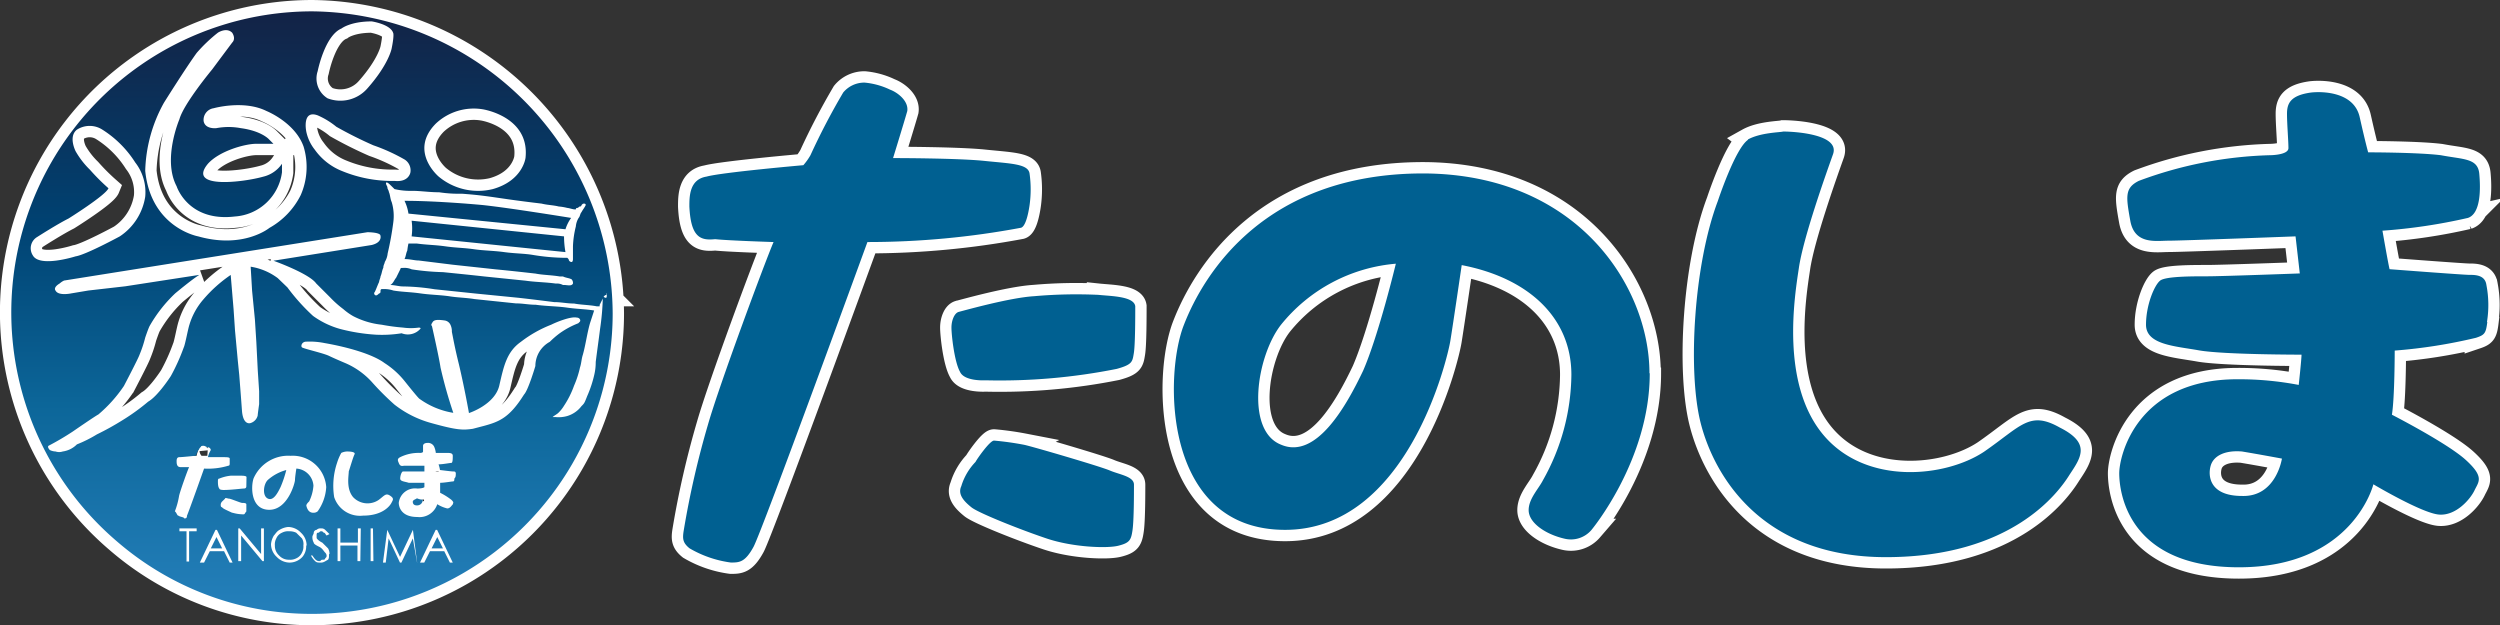
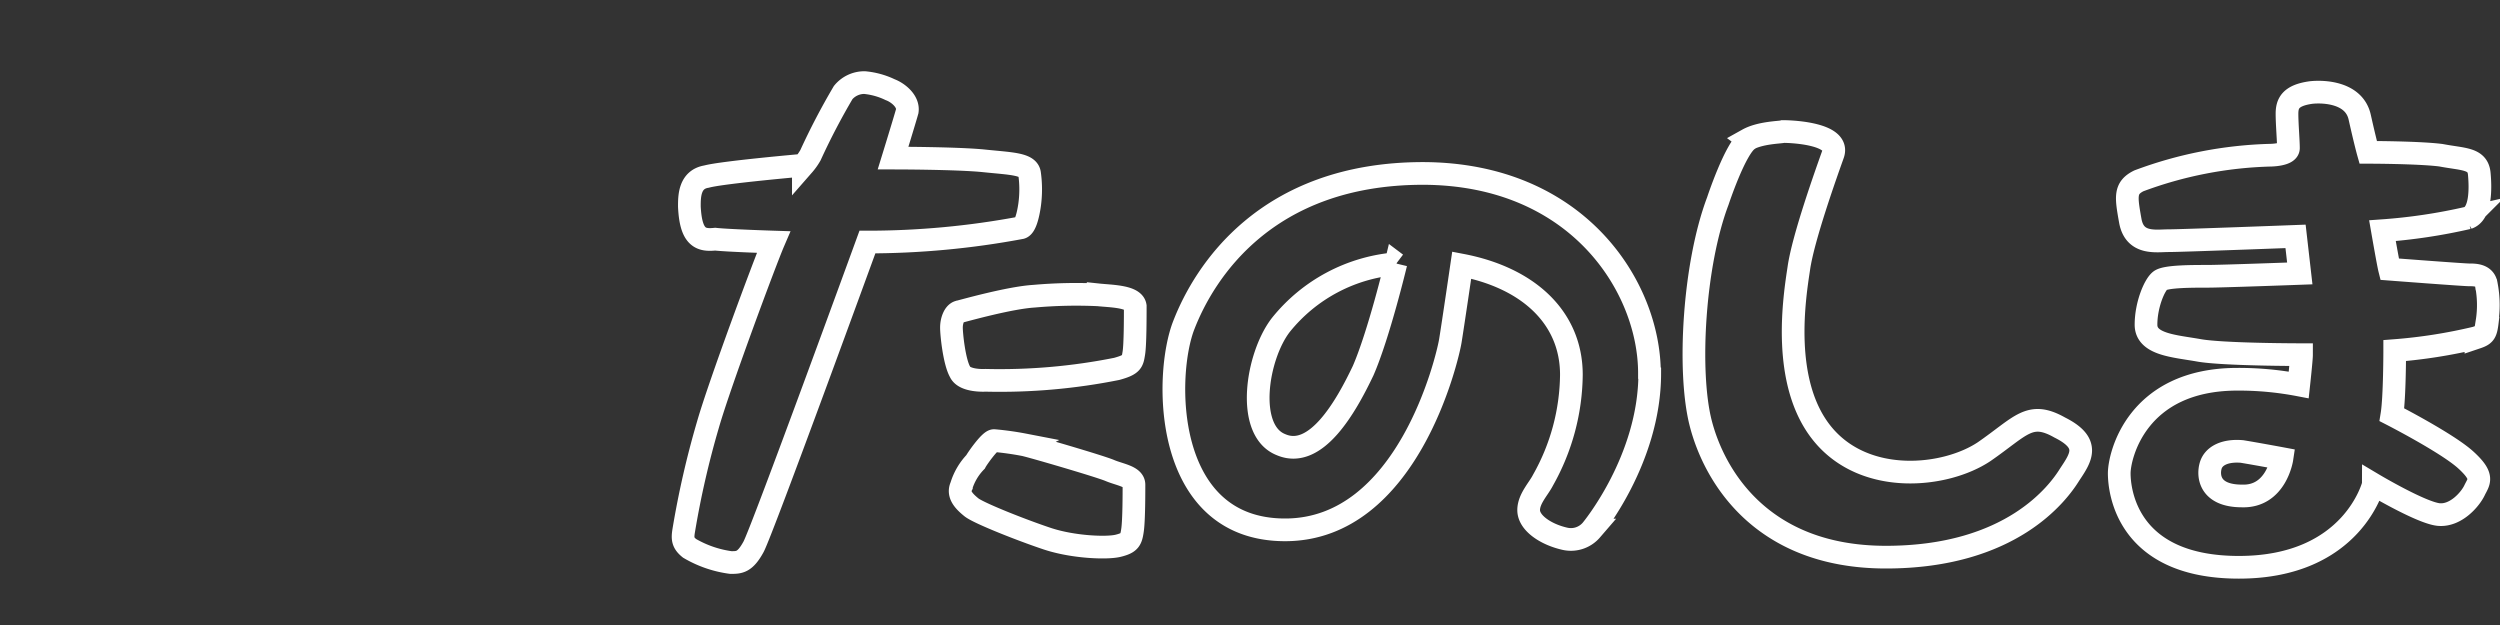
<svg xmlns="http://www.w3.org/2000/svg" viewBox="0 0 330.52 82.66">
  <rect x="0" y="0" width="330.52" height="82.66" fill="#333333" stroke="none" />
  <defs>
    <style>.cls-1{fill:none;stroke:#fff;stroke-width:3px;}.cls-2{fill:url(#名称未設定グラデーション_2);}.cls-3{fill:#006091;}</style>
    <linearGradient id="名称未設定グラデーション_2" x1="41.24" y1="3035.26" x2="41.24" y2="2955.72" gradientTransform="translate(0 -2954)" gradientUnits="userSpaceOnUse">
      <stop offset="0" stop-color="#2580bb" />
      <stop offset="0.35" stop-color="#0c6699" />
      <stop offset="0.65" stop-color="#004272" />
      <stop offset="1" stop-color="#132346" />
    </linearGradient>
  </defs>
  <g id="レイヤー_2" data-name="レイヤー 2">
    <g id="レイヤー_1-2" data-name="レイヤー 1">
-       <path class="cls-1" d="M37.85,62.14a14.6,14.6,0,0,1-.76,2.26c-.37.75-.94,1.88-1.69,1.51s-.57-1.89,0-2.45A6.09,6.09,0,0,1,37.85,62.14ZM81,41.42A39.74,39.74,0,0,1,41.24,81.16a39.32,39.32,0,0,1-25.8-9.6A39.8,39.8,0,0,1,41.24,1.5,40.15,40.15,0,0,1,81,41.42ZM58,23.35A8.14,8.14,0,0,0,65.15,25c4-1.13,4.33-4.14,4.33-4.14.57-5.46-5.65-6.41-5.65-6.41a7.32,7.32,0,0,0-6.21,1.89C54,20,58,23.35,58,23.35ZM43.31,13a4.73,4.73,0,0,0,5.27-1.32c2.83-3.2,3.2-5.27,3.2-5.27.38-1.89.19-2.08.19-2.08-.38-1.13-2.82-1.5-2.82-1.5-2.83,0-4,.94-4,.94C42.93,4.7,42,9.41,42,9.41A3.07,3.07,0,0,0,43.31,13Zm-2.83,4.33a5.67,5.67,0,0,0,1.13,2.45,8.07,8.07,0,0,0,3.58,2.82,17.42,17.42,0,0,0,7,1.32c1.88.19,2.07-1.13,2.07-1.13a1.69,1.69,0,0,0-.75-1.69,24.21,24.21,0,0,0-4.15-1.89,53.71,53.71,0,0,1-4.89-2.45A10.55,10.55,0,0,0,42,15.25C39.92,14.49,40.48,17.32,40.48,17.32ZM19.2,22.59c.76,7.54,7,8.66,7,8.66,6,1.7,9.42-1.12,9.42-1.12a10.16,10.16,0,0,0,4.14-4.34,9.28,9.28,0,0,0,.38-6.4c-1.13-3.2-4.9-4.71-4.9-4.71-3-1.5-7-.37-7-.37A1.56,1.56,0,0,0,26.92,16c.19,1.13,1.7.94,1.7.94a8.66,8.66,0,0,1,3.2,0c2.82.38,3.77,1.51,3.77,1.51l.56.56H33.89c-1.51,0-4.89.95-6.4,2.64-2.83,3.39,4.71,2.45,7.34,1.7a4.15,4.15,0,0,0,2.45-1.7v1.13a6.73,6.73,0,0,1-6.21,5.84c-6.22.75-7.72-4-7.72-4-1.89-3.57.37-8.85.37-8.85.57-2.07,4.33-6.59,4.33-6.59C29,7.9,30.69,5.64,30.69,5.64c.56-.56,0-1.32,0-1.32-.75-.75-1.88,0-1.88,0A20.29,20.29,0,0,0,26,7c-1.5,2.07-4.33,6.59-4.33,6.59A19.54,19.54,0,0,0,19.2,22.59ZM10,33.89c1.32-.19,5.84-2.64,5.84-2.64A7.7,7.7,0,0,0,19.2,26a6.38,6.38,0,0,0-1.32-4.52,14,14,0,0,0-4.33-4.33,3.1,3.1,0,0,0-3.39,0C9,18.07,10,20,10,20a11,11,0,0,0,1.89,2.44,27.74,27.74,0,0,0,2.45,2.45c-.38.94-5.28,4-5.28,4-1.5.75-4.14,2.44-4.14,2.44a1.73,1.73,0,0,0-.57,2.45C5.27,35.4,10,33.89,10,33.89ZM22.59,49.71a26.27,26.27,0,0,0,1.7-3.77c.19-.37.56-2.44.75-3a9.09,9.09,0,0,1,1.88-3.39,18.1,18.1,0,0,1,3.58-3.2l.19,2.26.19,2.26.19,2.82.37,4,.19,1.88L31.82,52,32,54.42c.19,1.88,1.13,1.51,1.13,1.51a1.38,1.38,0,0,0,.94-1c0-.18.19-1.5.19-1.5v-1.7L34.08,49l-.19-3.77-.19-3-.37-3.77-.19-3.2a8.09,8.09,0,0,1,3.58,1.51L38,38a26.41,26.41,0,0,0,3.39,3.77A11.27,11.27,0,0,0,45,43.5a24.55,24.55,0,0,0,4.71.75,16.19,16.19,0,0,0,3.39-.19,2.21,2.21,0,0,0,2.45-.56c.19-.19-.19-.19-.19-.19a7.52,7.52,0,0,1-2.07,0,26.21,26.21,0,0,1-2.83-.38A10.64,10.64,0,0,1,46.7,41.8a7.92,7.92,0,0,1-1.32-.94,13.65,13.65,0,0,1-1.7-1.51l-.94-.94-.94-.94c-.94-1.32-5.65-3-5.65-3l13-2.08c1.5-.37,1.13-1.31,1.13-1.31-.19-.38-1.7-.38-1.7-.38L8.47,37.09a2.35,2.35,0,0,0-.57.38c-.94.56-.56.94-.56.94.37.75,2.07.38,2.07.38l2.26-.38,4.9-.56,9.79-1.51c-.94.56-3.2,2.45-3.2,2.45a18.5,18.5,0,0,0-3.39,4.33c-.19.38-.57,1.51-.57,1.51a16,16,0,0,1-.75,2.26c-.19.56-2.07,4.14-2.07,4.14A18.25,18.25,0,0,1,13,54.8c-.38.18-3.39,2.26-3.39,2.26a35.92,35.92,0,0,1-3.2,1.88c-.19.19.18.56.18.56a1.89,1.89,0,0,0,.76.19,1.46,1.46,0,0,0,.94,0,3.28,3.28,0,0,0,1.88-.94,17,17,0,0,0,2.64-1.32,36.46,36.46,0,0,0,3.39-1.88,27.75,27.75,0,0,0,3.39-2.45C20.9,52.35,22.59,49.71,22.59,49.71Zm10,13.37c0-.19-.56-.19-.75-.19H30.5a5.43,5.43,0,0,0-1.5.38c-.19,0-.19.19-.19.38s0,.75.19.94c0,.19.56.19.56.19.94,0,2.45-.19,2.64-.19.37,0,.37-.19.37-.38Zm-9,5.09c.19.18.76.18.76.37.19,0,.37,0,.37-.37.19-.38,2.26-6.22,2.26-6.22a9.3,9.3,0,0,0,3.21-.38c.18,0,.18-.18.18-.37v-.57c0-.19-.37-.19-.94-.19H27.49a3.18,3.18,0,0,1,.38-.94.41.41,0,0,0-.38-.37c-.19,0-.38-.19-.57-.19s-.37,0-.37.19c0-.19-.57.75-.57.94a.19.19,0,0,1-.19.19s-1.69.18-2.07.18-.37.38-.37.57c0,.56.18.75.56.75H25c-.19.38-1.13,3-1.32,3.77a10.14,10.14,0,0,1-.56,2.07C23.35,67.79,23.35,68,23.53,68.17Zm2.64,1.69H23.72v.38h.94v4H25v-4H26v-.38Zm4.52,4.52-2.07-4.33h-.19l-2.07,4.33h.56l.76-1.51h1.88l.75,1.51Zm0-6.59A5.25,5.25,0,0,0,32.2,68c.18,0,.18-.19.37-.38v-.94c0-.19-.37-.19-.56-.19s-1.51-.56-1.7-.56-.56-.19-.56,0l-.38.37a.66.66,0,0,0-.19.38c0,.19,0,.38.19.38C29.37,67.22,30.31,67.6,30.69,67.79Zm4.14,2.07h-.37v3.39l-2.83-3.39h-.19v4.33h.38V70.8l2.82,3.39h.19Zm5.65,2.26a2.3,2.3,0,0,0-.75-1.69,2.38,2.38,0,0,0-1.7-.76,2.71,2.71,0,0,0-1.13.38c-.37.19-.56.56-.75.75a2.71,2.71,0,0,0-.38,1.13,2.3,2.3,0,0,0,.76,1.7,2.39,2.39,0,0,0,1.69.75,2.33,2.33,0,0,0,1.7-.75A2.17,2.17,0,0,0,40.48,72.12Zm.94-4.33A.83.83,0,0,0,42,67.6a6.11,6.11,0,0,0,1.13-3.2,4.44,4.44,0,0,0-4.71-4.14,5,5,0,0,0-4.9,3c-.37,1.13-.37,4.14,2.08,4.14S39,63.83,39,63.46s.18-1.51.18-1.51a2.42,2.42,0,0,1,2.26,2.26,5.67,5.67,0,0,1-.56,2.07c-.19.19-.38.38-.38.57C40.67,67.6,41.05,67.79,41.42,67.79Zm2.08,5.46a1.39,1.39,0,0,0-.19-.75l-.76-.76a2.23,2.23,0,0,1-.56-.37c-.19-.19-.19-.19-.19-.38V70.8c0-.19,0-.37.19-.37s.19-.19.38-.19.18,0,.37.19c.19,0,.19.18.38.37l.38-.19-.57-.56a.69.69,0,0,0-.56-.19.7.7,0,0,0-.57.19.41.41,0,0,0-.38.38c0,.18-.18.37-.18.56a1.45,1.45,0,0,0,.18.75c0,.19.38.38.76.57s.56.56.75.75a.59.59,0,0,1,.19.38c0,.19,0,.19-.19.38,0,.18-.19.18-.38.18s-.18.19-.37.19c-.38,0-.57-.19-.94-.75h-.19a2.55,2.55,0,0,0,.56.75c.19.19.38.19.76.19s.56-.19.94-.38C43.5,73.82,43.5,73.63,43.5,73.25Zm4.14-3.39h-.38v1.88H45V69.86h-.37v4.33H45V72.12h2.26v2.07h.38ZM48,68.17c2.63,0,3.57-1.32,3.76-1.7s.38-.56-.19-.94-.75,0-1.5.56a2.62,2.62,0,0,1-3.39-.37c-.94-1.13-.57-2.83-.57-3.39.19-.57.57-1.89.76-2.26s-.76-.38-1-.38a1.86,1.86,0,0,0-.75.19,6.71,6.71,0,0,0-.56,1.32,9.54,9.54,0,0,0-.38,4.52A3.59,3.59,0,0,0,48,68.17Zm1.31,1.69H49v4.33h.37Zm5.84,4.52-.56-4.33h0l-1.7,3.58-1.69-3.58h0l-.57,4.33H51l.38-3.2,1.5,3.2h.19l1.51-3.2.56,3.2Zm4.71,0-2.07-4.33h-.19l-2.07,4.33h.56l.76-1.51h1.88l.75,1.51Zm.38-11.86c0-.19-.19-.19-.38-.19s-1.69-.19-1.69-.19a4.15,4.15,0,0,0-.19-.75c.56,0,1.5-.19,1.69-.19s.19-.57.19-.94-.38-.38-.75-.38H57.62a2.9,2.9,0,0,0-.19-.75.89.89,0,0,0-.94-.57c-.38,0-.56.19-.56.38v.75c0,.19-.38.19-.38.19a5.48,5.48,0,0,0-2.64.56c-.37.19-.37.38-.19.76.19.56.57.37.76.37h2.63v.76H53.29c-.19,0-.38.56-.38.94s.57.38,1.13.56h2.07v.57c-.18.19-.94.19-.94.19a2.16,2.16,0,0,0-2.45,1.88c0,.38.19,1.88,2.45,1.88a2.46,2.46,0,0,0,2.64-1.69,4.49,4.49,0,0,0,1.32.56c.37,0,.56-.37.75-.56,0-.19.19-.19-.19-.57a8.53,8.53,0,0,0-1.5-.94V63.83c.56,0,1.5-.18,1.69-.18s.19-.19.19-.38C60.26,63.08,60.26,62.89,60.26,62.52ZM72.69,45.19A11.51,11.51,0,0,1,74,44.06a11.09,11.09,0,0,1,2.45-1.32l.19-.19c.19-.18,0-.56-.38-.56-.75-.19-2.63.56-3.39.94a16.16,16.16,0,0,0-4,2.26c-1.88,1.32-2.26,3.2-2.83,5.65C65.53,53.48,62,54.61,62,54.61s-.56-3.2-1.32-6.41c-.56-2.26-.75-3.39-.94-4.33a2,2,0,0,0-.19-.94,1,1,0,0,0-.75-.56c-1.32-.19-1.51,0-1.69.37a.26.26,0,0,0,0,.38s.94,4.14,1.13,5.46a60.59,60.59,0,0,0,1.69,6,10.46,10.46,0,0,1-4.52-1.89c-.38-.37-1.88-2.26-1.88-2.26A11,11,0,0,0,50.84,48c-1.51-1.13-4.71-2.08-7.91-2.64a9.87,9.87,0,0,0-2.45-.19c-.56,0-.75.57-.56.75s2.82.76,3.58,1.13,2.26,1,2.26,1a10.16,10.16,0,0,1,3.39,2.44,35.44,35.44,0,0,0,3,3,13.76,13.76,0,0,0,4.9,2.45c3.38.94,4.14.94,5.46.75L64,56.3c2.07-.56,3.39-1.13,5.28-4.14.56-.57,1.5-3.77,1.5-3.77A3.65,3.65,0,0,1,72.69,45.19ZM80.22,39v-.19s-.19,0,0,.19c-.19,0-.19,0-.38.18l-.56,1.13v.19H78.9c-.94-.19-2.07-.19-3-.37-.94,0-1.7-.19-2.64-.19-1.51-.19-3-.38-4.71-.57l-5.65-.56-5.46-.57a28,28,0,0,0-4.14-.37c-.57,0-1.13-.19-1.7-.19.38-.19.57-.76.76-.94l.56-1.13a.19.19,0,0,1,.19-.19h.19a2.37,2.37,0,0,1,1.13.19,32.15,32.15,0,0,0,4.14.37c1.88.19,3.77.38,5.46.57l5.46.56c1.32.19,2.64.19,4,.38a1.68,1.68,0,0,1,.94.19h.19c.38,0,.94.19,1.13-.19a.7.7,0,0,0-.19-.57c-.38-.18-.75-.18-1.13-.37H74c-1.13-.19-2.26-.19-3.2-.38-1.69-.19-3.39-.38-5.27-.56L59.88,35l-4.52-.56c-.56,0-1.13-.19-1.88-.19.19-.38.19-.76.37-1.13A7.56,7.56,0,0,1,54,32.2h1.13c1.32.18,2.45.18,3.77.37s2.45.19,3.76.38,2.64.19,4,.38,2.64.18,3.77.37a27.65,27.65,0,0,0,3.95.38H75l.18.19a.4.4,0,0,0,.38.37c.19,0,.19-.37.19-.37v-1.7a12.55,12.55,0,0,1,.38-2.63,2.6,2.6,0,0,1,.37-1.13c.19-.19.19-.57.38-.76.19-.37.38-.56.56-.94a.18.18,0,0,0-.18-.19c-.19,0-.19,0-.38.19a.19.19,0,0,1-.19.19c-.19,0-.19.19-.38.19s-.18.19-.18.19h-.19c-.19,0-.76-.19-.94-.19a6.74,6.74,0,0,0-1.13-.19c-.76-.19-1.51-.19-2.26-.38-1.51-.18-3-.37-4.34-.56-2.63-.38-3.76-.57-6.21-.75a17.06,17.06,0,0,1-3-.19c-1.32,0-2.45-.19-3.58-.19A9.09,9.09,0,0,1,52.16,25h0l-.57-.56s-.56-.57-.56-.19c0,.19.19.37.19.56s.19.38.19.57c.18.37.18.94.37,1.32A6.39,6.39,0,0,1,52,29.37a40.66,40.66,0,0,1-.75,4.14,2.62,2.62,0,0,1-.38,1.13c0,.19-.19.38-.19.76-.19.37-.19.75-.37,1.13,0,.19-.19.56-.19.75-.19.38-.38.94-.57,1.32a.26.26,0,0,0,0,.38c.19.18.38,0,.57-.19.19,0,.19-.19.19-.38,0,0,0-.19.18-.19h.19a3.63,3.63,0,0,1,1.32.19c1.13.19,2.26.19,3.58.38s2.45.19,3.77.37c1.12.19,2.25.19,3.38.38l5.47.57c.94,0,1.69.18,2.63.18,1.32.19,2.83.19,4.15.38s2.44.19,3.57.38h0L78,42.74c-.38,1.32-.57,2.83-.94,4.15-.19.56-.19,1.13-.38,1.69A12.74,12.74,0,0,1,75.89,51a12.07,12.07,0,0,1-1.32,2.64,4.6,4.6,0,0,1-.75.94c-.19.19-.57.37-.76.56h.38A4.16,4.16,0,0,0,75,55a3.72,3.72,0,0,0,1.88-1.31c.38-.38.38-.38.75-1.32a15.65,15.65,0,0,0,.94-2.83,7.21,7.21,0,0,0,.19-1.69c.19-1.51.38-2.83.57-4.33a33.44,33.44,0,0,0,.37-4.34C80.22,39.54,80.22,39.35,80.22,39ZM57.06,72.5h1.5L57.81,71Zm17.7-42.19a5.14,5.14,0,0,1,.75-1.5s-8.1-1.32-11.68-1.7c0,0-5.83-.56-10.35-.56A5.73,5.73,0,0,1,54,28.24Zm-.19.94L54.42,29.18h0a7.42,7.42,0,0,1,0,2.07l20.34,2.08A11.86,11.86,0,0,1,74.57,31.25Zm-20,35c0,.19,0,.57.56.57a.74.74,0,0,0,.76-.76,2,2,0,0,1-.76-.18C54.8,66.09,54.61,66.09,54.61,66.28ZM27.87,72.5h1.5L28.62,71Zm11.29-2.07a2,2,0,0,0-.94-.19,1.7,1.7,0,0,0-.94.19,1.41,1.41,0,0,0-.75.75,1.68,1.68,0,0,0-.19.94,1.73,1.73,0,0,0,.56,1.32,1.71,1.71,0,0,0,1.32.56,1.74,1.74,0,0,0,.94-.18,1.48,1.48,0,0,0,.76-.76,1.66,1.66,0,0,0,.19-.94,1.39,1.39,0,0,0-.19-.94Z" />
      <path class="cls-1" d="M91.14,27.3c0-1.32,0-3.58,2.26-3.95,2.07-.57,12.81-1.51,12.81-1.51a8.05,8.05,0,0,0,.94-1.32,90.22,90.22,0,0,1,4.33-8.29,3.63,3.63,0,0,1,2.83-1.31,9.91,9.91,0,0,1,3.38.94c1,.37,2.45,1.5,2.26,2.82-.37,1.32-1.88,6.22-1.88,6.22s8.48,0,12.05.37,5.84.38,6,1.7a15.09,15.09,0,0,1,0,4.14c-.19,1.32-.56,2.83-1.13,3A109.78,109.78,0,0,1,114.68,32s-13.93,38.23-15.06,40.3-1.89,2.07-3,2.07a14.56,14.56,0,0,1-5.46-1.88c-.94-.76-.94-1.32-.75-2.45a119,119,0,0,1,3.2-13.94c1.51-5.27,7.53-21.47,8.66-24.1,0,0-6-.19-7.72-.38C92.65,31.82,91.33,31.44,91.14,27.3Zm35.59,13.94c-.56.18-.94,1.13-.94,2.07s.38,4.52,1.13,5.84c.57,1.31,3.39,1.13,3.39,1.13a78.68,78.68,0,0,0,17.33-1.51c2.07-.57,2.07-.94,2.26-2.07s.19-4.9.19-6.22c-.19-1.32-3.21-1.32-4.9-1.5a63.3,63.3,0,0,0-8.47.18C133.51,39.35,127.49,41.05,126.73,41.24Zm.38,23c-.56,1.13.38,2.07,1.32,2.83s6.59,3,10,4.14,7.91,1.32,9.42.94,1.69-.75,1.88-2.07.19-4.9.19-6-1.89-1.32-3.2-1.88-10.36-3.2-11.3-3.39a38.93,38.93,0,0,0-4-.56c-.56,0-2.26,2.44-2.45,2.82A7.94,7.94,0,0,0,127.11,64.21Zm91-14.88c0,11.49-7.72,20.72-7.72,20.72a3.57,3.57,0,0,1-3.58,1.13c-2.45-.57-4.71-2.07-4.71-3.77,0-1.5,1.32-2.82,1.89-3.95a28.85,28.85,0,0,0,3.76-13.94c0-7.53-5.65-12.8-14.5-14.5,0,0-1.13,7.72-1.5,10s-5.65,25-21.85,25-16-20.53-13.37-27.12c2.64-6.78,10.73-20,31.64-20C208.65,23,218.07,38,218.07,49.33Zm-33.52-14.5a21.84,21.84,0,0,0-15.25,8.1c-3.21,4.14-4.71,13.94,0,15.82C174,60.82,178,53.67,180.22,49,182.29,44.25,184.55,34.83,184.55,34.83Zm46.52-16.38c-1.7,1.13-4,8.1-4,8.1-3.2,8.47-4,22.6-2.26,29.38s7.91,17.7,24.48,17.7,22.79-8.48,24.3-10.93c1.5-2.26,2.82-4.14-1.32-6.21-4-2.26-5.09-.19-10,3.2-5.09,3.39-15.63,4.52-21.28-2.26s-3.77-18.27-3.21-22c.57-4,3.58-12.43,4.52-15.07s-5.08-3-6.59-3C235.4,17.51,232.76,17.51,231.07,18.45Zm97.73,24.1c-.18,1.51-.37,1.7-1.5,2.08a68.72,68.72,0,0,1-10.74,1.69s0,6.22-.37,8.48c0,0,7.34,3.76,9.79,6s1.69,2.83,1.13,4-2.45,3.39-4.71,3.2-8.66-4-8.66-4S311.1,75,296,75c-14.88,0-15.82-10.17-15.82-12.43s2.26-12.43,15.63-12.43a42.29,42.29,0,0,1,8.1.75s.37-3.39.37-4c0,0-10.36,0-13.56-.57s-7-.75-7-3.39,1.13-5.27,1.88-5.84,4.33-.56,6.21-.56,12.24-.38,12.24-.38l-.56-4.9s-15.07.57-16.76.57-4.52.56-5.09-2.64-.75-4.33,1.13-5.27a53.56,53.56,0,0,1,17.33-3.39s2.45,0,2.45-.94-.19-3.2-.19-4.52.38-2.45,3.2-2.83c1.7-.18,5.65,0,6.4,3.21.76,3.39,1.13,4.7,1.13,4.7s6.6,0,9.61.38c3,.57,4.89.38,5.08,2.45s.19,5.27-1.5,5.84a73.49,73.49,0,0,1-11.3,1.69s.75,4.33.94,5.09c0,0,9.79.75,10.54.75s2.08,0,2.26,1.32A14,14,0,0,1,328.8,42.55ZM301.69,60.63s-3-.56-5.28-.94c-2.26-.19-3.76.57-4.14,1.88s-.19,4,4.14,4C300.93,65.72,301.69,60.63,301.69,60.63Z" />
-       <path class="cls-2" d="M37.85,62.14a14.6,14.6,0,0,1-.76,2.26c-.37.75-.94,1.88-1.69,1.51s-.57-1.89,0-2.45A6.09,6.09,0,0,1,37.85,62.14ZM81,41.42A39.74,39.74,0,0,1,41.24,81.16a39.32,39.32,0,0,1-25.8-9.6A39.8,39.8,0,0,1,41.24,1.5,40.15,40.15,0,0,1,81,41.42ZM58,23.35A8.14,8.14,0,0,0,65.15,25c4-1.13,4.33-4.14,4.33-4.14.57-5.46-5.65-6.41-5.65-6.41a7.32,7.32,0,0,0-6.21,1.89C54,20,58,23.35,58,23.35ZM43.31,13a4.73,4.73,0,0,0,5.27-1.32c2.83-3.2,3.2-5.27,3.2-5.27.38-1.89.19-2.08.19-2.08-.38-1.13-2.82-1.5-2.82-1.5-2.83,0-4,.94-4,.94C42.93,4.7,42,9.41,42,9.41A3.07,3.07,0,0,0,43.31,13Zm-2.83,4.33a5.67,5.67,0,0,0,1.13,2.45,8.07,8.07,0,0,0,3.58,2.82,17.42,17.42,0,0,0,7,1.32c1.88.19,2.07-1.13,2.07-1.13a1.69,1.69,0,0,0-.75-1.69,24.21,24.21,0,0,0-4.15-1.89,53.71,53.71,0,0,1-4.89-2.45A10.55,10.55,0,0,0,42,15.25C39.92,14.49,40.48,17.32,40.48,17.32ZM19.2,22.59c.76,7.54,7,8.66,7,8.66,6,1.7,9.42-1.12,9.42-1.12a10.16,10.16,0,0,0,4.14-4.34,9.28,9.28,0,0,0,.38-6.4c-1.13-3.2-4.9-4.71-4.9-4.71-3-1.5-7-.37-7-.37A1.56,1.56,0,0,0,26.92,16c.19,1.13,1.7.94,1.7.94a8.66,8.66,0,0,1,3.2,0c2.82.38,3.77,1.51,3.77,1.51l.56.56H33.89c-1.51,0-4.89.95-6.4,2.64-2.83,3.39,4.71,2.45,7.34,1.7a4.15,4.15,0,0,0,2.45-1.7v1.13a6.73,6.73,0,0,1-6.21,5.84c-6.22.75-7.72-4-7.72-4-1.89-3.57.37-8.85.37-8.85.57-2.07,4.33-6.59,4.33-6.59C29,7.9,30.69,5.64,30.69,5.64c.56-.56,0-1.32,0-1.32-.75-.75-1.88,0-1.88,0A20.29,20.29,0,0,0,26,7c-1.5,2.07-4.33,6.59-4.33,6.59A19.54,19.54,0,0,0,19.2,22.59ZM10,33.89c1.32-.19,5.84-2.64,5.84-2.64A7.7,7.7,0,0,0,19.2,26a6.38,6.38,0,0,0-1.32-4.52,14,14,0,0,0-4.33-4.33,3.1,3.1,0,0,0-3.39,0C9,18.07,10,20,10,20a11,11,0,0,0,1.89,2.44,27.74,27.74,0,0,0,2.45,2.45c-.38.94-5.28,4-5.28,4-1.5.75-4.14,2.44-4.14,2.44a1.73,1.73,0,0,0-.57,2.45C5.27,35.4,10,33.89,10,33.89ZM22.59,49.71a26.27,26.27,0,0,0,1.7-3.77c.19-.37.56-2.44.75-3a9.09,9.09,0,0,1,1.88-3.39,18.1,18.1,0,0,1,3.58-3.2l.19,2.26.19,2.26.19,2.82.37,4,.19,1.88L31.82,52,32,54.42c.19,1.88,1.13,1.51,1.13,1.51a1.38,1.38,0,0,0,.94-1c0-.18.19-1.5.19-1.5v-1.7L34.08,49l-.19-3.77-.19-3-.37-3.77-.19-3.2a8.09,8.09,0,0,1,3.58,1.51L38,38a26.41,26.41,0,0,0,3.39,3.77A11.27,11.27,0,0,0,45,43.5a24.55,24.55,0,0,0,4.71.75,16.19,16.19,0,0,0,3.39-.19,2.21,2.21,0,0,0,2.45-.56c.19-.19-.19-.19-.19-.19a7.52,7.52,0,0,1-2.07,0,26.21,26.21,0,0,1-2.83-.38A10.64,10.64,0,0,1,46.7,41.8a7.92,7.92,0,0,1-1.32-.94,13.65,13.65,0,0,1-1.7-1.51l-.94-.94-.94-.94c-.94-1.32-5.65-3-5.65-3l13-2.08c1.5-.37,1.13-1.31,1.13-1.31-.19-.38-1.7-.38-1.7-.38L8.47,37.09a2.35,2.35,0,0,0-.57.38c-.94.56-.56.94-.56.94.37.75,2.07.38,2.07.38l2.26-.38,4.9-.56,9.79-1.51c-.94.56-3.2,2.45-3.2,2.45a18.5,18.5,0,0,0-3.39,4.33c-.19.38-.57,1.51-.57,1.51a16,16,0,0,1-.75,2.26c-.19.56-2.07,4.14-2.07,4.14A18.25,18.25,0,0,1,13,54.8c-.38.18-3.39,2.26-3.39,2.26a35.92,35.92,0,0,1-3.2,1.88c-.19.19.18.56.18.56a1.89,1.89,0,0,0,.76.19,1.46,1.46,0,0,0,.94,0,3.28,3.28,0,0,0,1.88-.94,17,17,0,0,0,2.64-1.32,36.46,36.46,0,0,0,3.39-1.88,27.75,27.75,0,0,0,3.39-2.45C20.9,52.35,22.59,49.71,22.59,49.71Zm10,13.37c0-.19-.56-.19-.75-.19H30.5a5.43,5.43,0,0,0-1.5.38c-.19,0-.19.19-.19.38s0,.75.19.94c0,.19.56.19.56.19.94,0,2.45-.19,2.64-.19.37,0,.37-.19.37-.38Zm-9,5.09c.19.18.76.18.76.37.19,0,.37,0,.37-.37.19-.38,2.26-6.22,2.26-6.22a9.3,9.3,0,0,0,3.21-.38c.18,0,.18-.18.18-.37v-.57c0-.19-.37-.19-.94-.19H27.49a3.18,3.18,0,0,1,.38-.94.41.41,0,0,0-.38-.37c-.19,0-.38-.19-.57-.19s-.37,0-.37.19c0-.19-.57.75-.57.94a.19.19,0,0,1-.19.19s-1.69.18-2.07.18-.37.38-.37.57c0,.56.18.75.56.75H25c-.19.38-1.13,3-1.32,3.77a10.14,10.14,0,0,1-.56,2.07C23.35,67.79,23.35,68,23.53,68.17Zm2.64,1.69H23.72v.38h.94v4H25v-4H26v-.38Zm4.52,4.52-2.07-4.33h-.19l-2.07,4.33h.56l.76-1.51h1.88l.75,1.51Zm0-6.59A5.25,5.25,0,0,0,32.2,68c.18,0,.18-.19.37-.38v-.94c0-.19-.37-.19-.56-.19s-1.51-.56-1.7-.56-.56-.19-.56,0l-.38.37a.66.66,0,0,0-.19.38c0,.19,0,.38.19.38C29.37,67.22,30.31,67.6,30.69,67.79Zm4.14,2.07h-.37v3.39l-2.83-3.39h-.19v4.33h.38V70.8l2.82,3.39h.19Zm5.65,2.26a2.3,2.3,0,0,0-.75-1.69,2.38,2.38,0,0,0-1.7-.76,2.71,2.71,0,0,0-1.13.38c-.37.19-.56.56-.75.75a2.71,2.71,0,0,0-.38,1.13,2.3,2.3,0,0,0,.76,1.7,2.39,2.39,0,0,0,1.69.75,2.33,2.33,0,0,0,1.7-.75A2.17,2.17,0,0,0,40.48,72.12Zm.94-4.33A.83.83,0,0,0,42,67.6a6.11,6.11,0,0,0,1.13-3.2,4.44,4.44,0,0,0-4.71-4.14,5,5,0,0,0-4.9,3c-.37,1.13-.37,4.14,2.08,4.14S39,63.83,39,63.46s.18-1.51.18-1.51a2.42,2.42,0,0,1,2.26,2.26,5.67,5.67,0,0,1-.56,2.07c-.19.19-.38.38-.38.57C40.67,67.6,41.05,67.79,41.42,67.79Zm2.08,5.46a1.39,1.39,0,0,0-.19-.75l-.76-.76a2.23,2.23,0,0,1-.56-.37c-.19-.19-.19-.19-.19-.38V70.8c0-.19,0-.37.19-.37s.19-.19.38-.19.18,0,.37.19c.19,0,.19.18.38.37l.38-.19-.57-.56a.69.69,0,0,0-.56-.19.7.7,0,0,0-.57.19.41.41,0,0,0-.38.38c0,.18-.18.37-.18.56a1.45,1.45,0,0,0,.18.75c0,.19.38.38.76.57s.56.56.75.75a.59.59,0,0,1,.19.38c0,.19,0,.19-.19.38,0,.18-.19.18-.38.18s-.18.19-.37.19c-.38,0-.57-.19-.94-.75h-.19a2.55,2.55,0,0,0,.56.75c.19.19.38.19.76.19s.56-.19.94-.38C43.5,73.82,43.5,73.63,43.5,73.25Zm4.14-3.39h-.38v1.88H45V69.86h-.37v4.33H45V72.12h2.26v2.07h.38ZM48,68.17c2.63,0,3.57-1.32,3.76-1.7s.38-.56-.19-.94-.75,0-1.5.56a2.62,2.62,0,0,1-3.39-.37c-.94-1.13-.57-2.83-.57-3.39.19-.57.57-1.89.76-2.26s-.76-.38-1-.38a1.86,1.86,0,0,0-.75.19,6.71,6.71,0,0,0-.56,1.32,9.54,9.54,0,0,0-.38,4.52A3.59,3.59,0,0,0,48,68.17Zm1.31,1.69H49v4.33h.37Zm5.84,4.52-.56-4.33h0l-1.7,3.58-1.69-3.58h0l-.57,4.33H51l.38-3.2,1.5,3.2h.19l1.51-3.2.56,3.2Zm4.71,0-2.07-4.33h-.19l-2.07,4.33h.56l.76-1.51h1.88l.75,1.51Zm.38-11.86c0-.19-.19-.19-.38-.19s-1.69-.19-1.69-.19a4.15,4.15,0,0,0-.19-.75c.56,0,1.5-.19,1.69-.19s.19-.57.19-.94-.38-.38-.75-.38H57.62a2.9,2.9,0,0,0-.19-.75.89.89,0,0,0-.94-.57c-.38,0-.56.19-.56.38v.75c0,.19-.38.19-.38.19a5.48,5.48,0,0,0-2.64.56c-.37.19-.37.38-.19.76.19.56.57.37.76.37h2.63v.76H53.29c-.19,0-.38.56-.38.94s.57.38,1.13.56h2.07v.57c-.18.19-.94.19-.94.19a2.16,2.16,0,0,0-2.45,1.88c0,.38.19,1.88,2.45,1.88a2.46,2.46,0,0,0,2.64-1.69,4.49,4.49,0,0,0,1.32.56c.37,0,.56-.37.75-.56,0-.19.19-.19-.19-.57a8.53,8.53,0,0,0-1.5-.94V63.83c.56,0,1.5-.18,1.69-.18s.19-.19.19-.38C60.26,63.08,60.26,62.89,60.26,62.52ZM72.69,45.19A11.51,11.51,0,0,1,74,44.06a11.09,11.09,0,0,1,2.45-1.32l.19-.19c.19-.18,0-.56-.38-.56-.75-.19-2.63.56-3.39.94a16.16,16.16,0,0,0-4,2.26c-1.88,1.32-2.26,3.2-2.83,5.65C65.53,53.48,62,54.61,62,54.61s-.56-3.2-1.32-6.41c-.56-2.26-.75-3.39-.94-4.33a2,2,0,0,0-.19-.94,1,1,0,0,0-.75-.56c-1.32-.19-1.51,0-1.69.37a.26.26,0,0,0,0,.38s.94,4.14,1.13,5.46a60.59,60.59,0,0,0,1.69,6,10.46,10.46,0,0,1-4.52-1.89c-.38-.37-1.88-2.26-1.88-2.26A11,11,0,0,0,50.84,48c-1.51-1.13-4.71-2.08-7.91-2.64a9.87,9.87,0,0,0-2.45-.19c-.56,0-.75.57-.56.75s2.82.76,3.58,1.13,2.26,1,2.26,1a10.16,10.16,0,0,1,3.39,2.44,35.44,35.44,0,0,0,3,3,13.76,13.76,0,0,0,4.9,2.45c3.38.94,4.14.94,5.46.75L64,56.3c2.07-.56,3.39-1.13,5.28-4.14.56-.57,1.5-3.77,1.5-3.77A3.65,3.65,0,0,1,72.69,45.19ZM80.22,39v-.19s-.19,0,0,.19c-.19,0-.19,0-.38.18l-.56,1.13v.19H78.9c-.94-.19-2.07-.19-3-.37-.94,0-1.7-.19-2.64-.19-1.51-.19-3-.38-4.71-.57l-5.65-.56-5.46-.57a28,28,0,0,0-4.14-.37c-.57,0-1.13-.19-1.7-.19.38-.19.57-.76.76-.94l.56-1.13a.19.19,0,0,1,.19-.19h.19a2.37,2.37,0,0,1,1.13.19,32.15,32.15,0,0,0,4.14.37c1.88.19,3.77.38,5.46.57l5.46.56c1.32.19,2.64.19,4,.38a1.68,1.68,0,0,1,.94.19h.19c.38,0,.94.19,1.13-.19a.7.7,0,0,0-.19-.57c-.38-.18-.75-.18-1.13-.37H74c-1.13-.19-2.26-.19-3.2-.38-1.69-.19-3.39-.38-5.27-.56L59.88,35l-4.52-.56c-.56,0-1.13-.19-1.88-.19.19-.38.19-.76.37-1.13A7.56,7.56,0,0,1,54,32.2h1.13c1.32.18,2.45.18,3.77.37s2.45.19,3.76.38,2.64.19,4,.38,2.64.18,3.77.37a27.65,27.65,0,0,0,3.95.38H75l.18.19a.4.4,0,0,0,.38.37c.19,0,.19-.37.19-.37v-1.7a12.55,12.55,0,0,1,.38-2.63,2.6,2.6,0,0,1,.37-1.13c.19-.19.19-.57.38-.76.19-.37.38-.56.56-.94a.18.18,0,0,0-.18-.19c-.19,0-.19,0-.38.19a.19.19,0,0,1-.19.19c-.19,0-.19.19-.38.19s-.18.19-.18.19h-.19c-.19,0-.76-.19-.94-.19a6.74,6.74,0,0,0-1.13-.19c-.76-.19-1.51-.19-2.26-.38-1.51-.18-3-.37-4.34-.56-2.63-.38-3.76-.57-6.21-.75a17.06,17.06,0,0,1-3-.19c-1.32,0-2.45-.19-3.58-.19A9.09,9.09,0,0,1,52.16,25h0l-.57-.56s-.56-.57-.56-.19c0,.19.19.37.19.56s.19.38.19.57c.18.37.18.94.37,1.32A6.39,6.39,0,0,1,52,29.37a40.66,40.66,0,0,1-.75,4.14,2.62,2.62,0,0,1-.38,1.13c0,.19-.19.38-.19.76-.19.37-.19.75-.37,1.13,0,.19-.19.56-.19.75-.19.38-.38.94-.57,1.32a.26.26,0,0,0,0,.38c.19.18.38,0,.57-.19.19,0,.19-.19.19-.38,0,0,0-.19.18-.19h.19a3.63,3.63,0,0,1,1.32.19c1.13.19,2.26.19,3.58.38s2.45.19,3.77.37c1.12.19,2.25.19,3.38.38l5.47.57c.94,0,1.69.18,2.63.18,1.32.19,2.83.19,4.15.38s2.44.19,3.57.38h0L78,42.74c-.38,1.32-.57,2.83-.94,4.15-.19.56-.19,1.13-.38,1.69A12.74,12.74,0,0,1,75.89,51a12.07,12.07,0,0,1-1.32,2.64,4.6,4.6,0,0,1-.75.94c-.19.19-.57.37-.76.56h.38A4.16,4.16,0,0,0,75,55a3.72,3.72,0,0,0,1.88-1.31c.38-.38.38-.38.75-1.32a15.65,15.65,0,0,0,.94-2.83,7.21,7.21,0,0,0,.19-1.69c.19-1.51.38-2.83.57-4.33a33.44,33.44,0,0,0,.37-4.34C80.22,39.54,80.22,39.35,80.22,39ZM57.06,72.5h1.5L57.81,71Zm17.7-42.19a5.14,5.14,0,0,1,.75-1.5s-8.1-1.32-11.68-1.7c0,0-5.83-.56-10.35-.56A5.73,5.73,0,0,1,54,28.24Zm-.19.94L54.42,29.18h0a7.42,7.42,0,0,1,0,2.07l20.34,2.08A11.86,11.86,0,0,1,74.57,31.25Zm-20,35c0,.19,0,.57.56.57a.74.74,0,0,0,.76-.76,2,2,0,0,1-.76-.18C54.8,66.09,54.61,66.09,54.61,66.28ZM27.87,72.5h1.5L28.62,71Zm11.29-2.07a2,2,0,0,0-.94-.19,1.7,1.7,0,0,0-.94.19,1.41,1.41,0,0,0-.75.75,1.68,1.68,0,0,0-.19.94,1.73,1.73,0,0,0,.56,1.32,1.71,1.71,0,0,0,1.32.56,1.74,1.74,0,0,0,.94-.18,1.48,1.48,0,0,0,.76-.76,1.66,1.66,0,0,0,.19-.94,1.39,1.39,0,0,0-.19-.94Z" />
-       <path class="cls-3" d="M91.14,27.3c0-1.32,0-3.58,2.26-3.95,2.07-.57,12.81-1.51,12.81-1.51a8.05,8.05,0,0,0,.94-1.32,90.22,90.22,0,0,1,4.33-8.29,3.63,3.63,0,0,1,2.83-1.31,9.91,9.91,0,0,1,3.38.94c1,.37,2.45,1.5,2.26,2.82-.37,1.32-1.88,6.22-1.88,6.22s8.48,0,12.05.37,5.84.38,6,1.7a15.09,15.09,0,0,1,0,4.14c-.19,1.32-.56,2.83-1.13,3A109.78,109.78,0,0,1,114.68,32s-13.93,38.23-15.06,40.3-1.89,2.07-3,2.07a14.56,14.56,0,0,1-5.46-1.88c-.94-.76-.94-1.32-.75-2.45a119,119,0,0,1,3.2-13.94c1.51-5.27,7.53-21.47,8.66-24.1,0,0-6-.19-7.72-.38C92.65,31.82,91.33,31.44,91.14,27.3Zm35.59,13.94c-.56.18-.94,1.13-.94,2.07s.38,4.52,1.13,5.84c.57,1.31,3.39,1.13,3.39,1.13a78.68,78.68,0,0,0,17.33-1.51c2.07-.57,2.07-.94,2.26-2.07s.19-4.9.19-6.22c-.19-1.32-3.21-1.32-4.9-1.5a63.3,63.3,0,0,0-8.47.18C133.51,39.35,127.49,41.05,126.73,41.24Zm.38,23c-.56,1.13.38,2.07,1.32,2.83s6.59,3,10,4.14,7.91,1.32,9.42.94,1.69-.75,1.88-2.07.19-4.9.19-6-1.89-1.32-3.2-1.88-10.36-3.2-11.3-3.39a38.93,38.93,0,0,0-4-.56c-.56,0-2.26,2.44-2.45,2.82A7.94,7.94,0,0,0,127.11,64.21Zm91-14.88c0,11.49-7.72,20.72-7.72,20.72a3.57,3.57,0,0,1-3.58,1.13c-2.45-.57-4.71-2.07-4.71-3.77,0-1.5,1.32-2.82,1.89-3.95a28.85,28.85,0,0,0,3.76-13.94c0-7.53-5.65-12.8-14.5-14.5,0,0-1.13,7.72-1.5,10s-5.65,25-21.85,25-16-20.53-13.37-27.12c2.64-6.78,10.73-20,31.64-20C208.65,23,218.07,38,218.07,49.33Zm-33.52-14.5a21.84,21.84,0,0,0-15.25,8.1c-3.21,4.14-4.71,13.94,0,15.82C174,60.82,178,53.67,180.22,49,182.29,44.25,184.55,34.83,184.55,34.83Zm46.52-16.38c-1.7,1.13-4,8.1-4,8.1-3.2,8.47-4,22.6-2.26,29.38s7.91,17.7,24.48,17.7,22.79-8.48,24.3-10.93c1.5-2.26,2.82-4.14-1.32-6.21-4-2.26-5.09-.19-10,3.2-5.09,3.39-15.63,4.52-21.28-2.26s-3.77-18.27-3.21-22c.57-4,3.58-12.43,4.52-15.07s-5.08-3-6.59-3C235.4,17.51,232.76,17.51,231.07,18.45Zm97.73,24.1c-.18,1.51-.37,1.7-1.5,2.08a68.72,68.72,0,0,1-10.74,1.69s0,6.22-.37,8.48c0,0,7.34,3.76,9.79,6s1.69,2.83,1.13,4-2.45,3.39-4.71,3.2-8.66-4-8.66-4S311.1,75,296,75c-14.88,0-15.82-10.17-15.82-12.43s2.26-12.43,15.63-12.43a42.29,42.29,0,0,1,8.1.75s.37-3.39.37-4c0,0-10.36,0-13.56-.57s-7-.75-7-3.39,1.13-5.27,1.88-5.84,4.33-.56,6.21-.56,12.24-.38,12.24-.38l-.56-4.9s-15.07.57-16.76.57-4.52.56-5.09-2.64-.75-4.33,1.13-5.27a53.56,53.56,0,0,1,17.33-3.39s2.45,0,2.45-.94-.19-3.2-.19-4.52.38-2.45,3.2-2.83c1.7-.18,5.65,0,6.4,3.21.76,3.39,1.13,4.7,1.13,4.7s6.6,0,9.61.38c3,.57,4.89.38,5.08,2.45s.19,5.27-1.5,5.84a73.49,73.49,0,0,1-11.3,1.69s.75,4.33.94,5.09c0,0,9.79.75,10.54.75s2.08,0,2.26,1.32A14,14,0,0,1,328.8,42.55ZM301.69,60.63s-3-.56-5.28-.94c-2.26-.19-3.76.57-4.14,1.88s-.19,4,4.14,4C300.93,65.72,301.69,60.63,301.69,60.63Z" />
    </g>
  </g>
</svg>